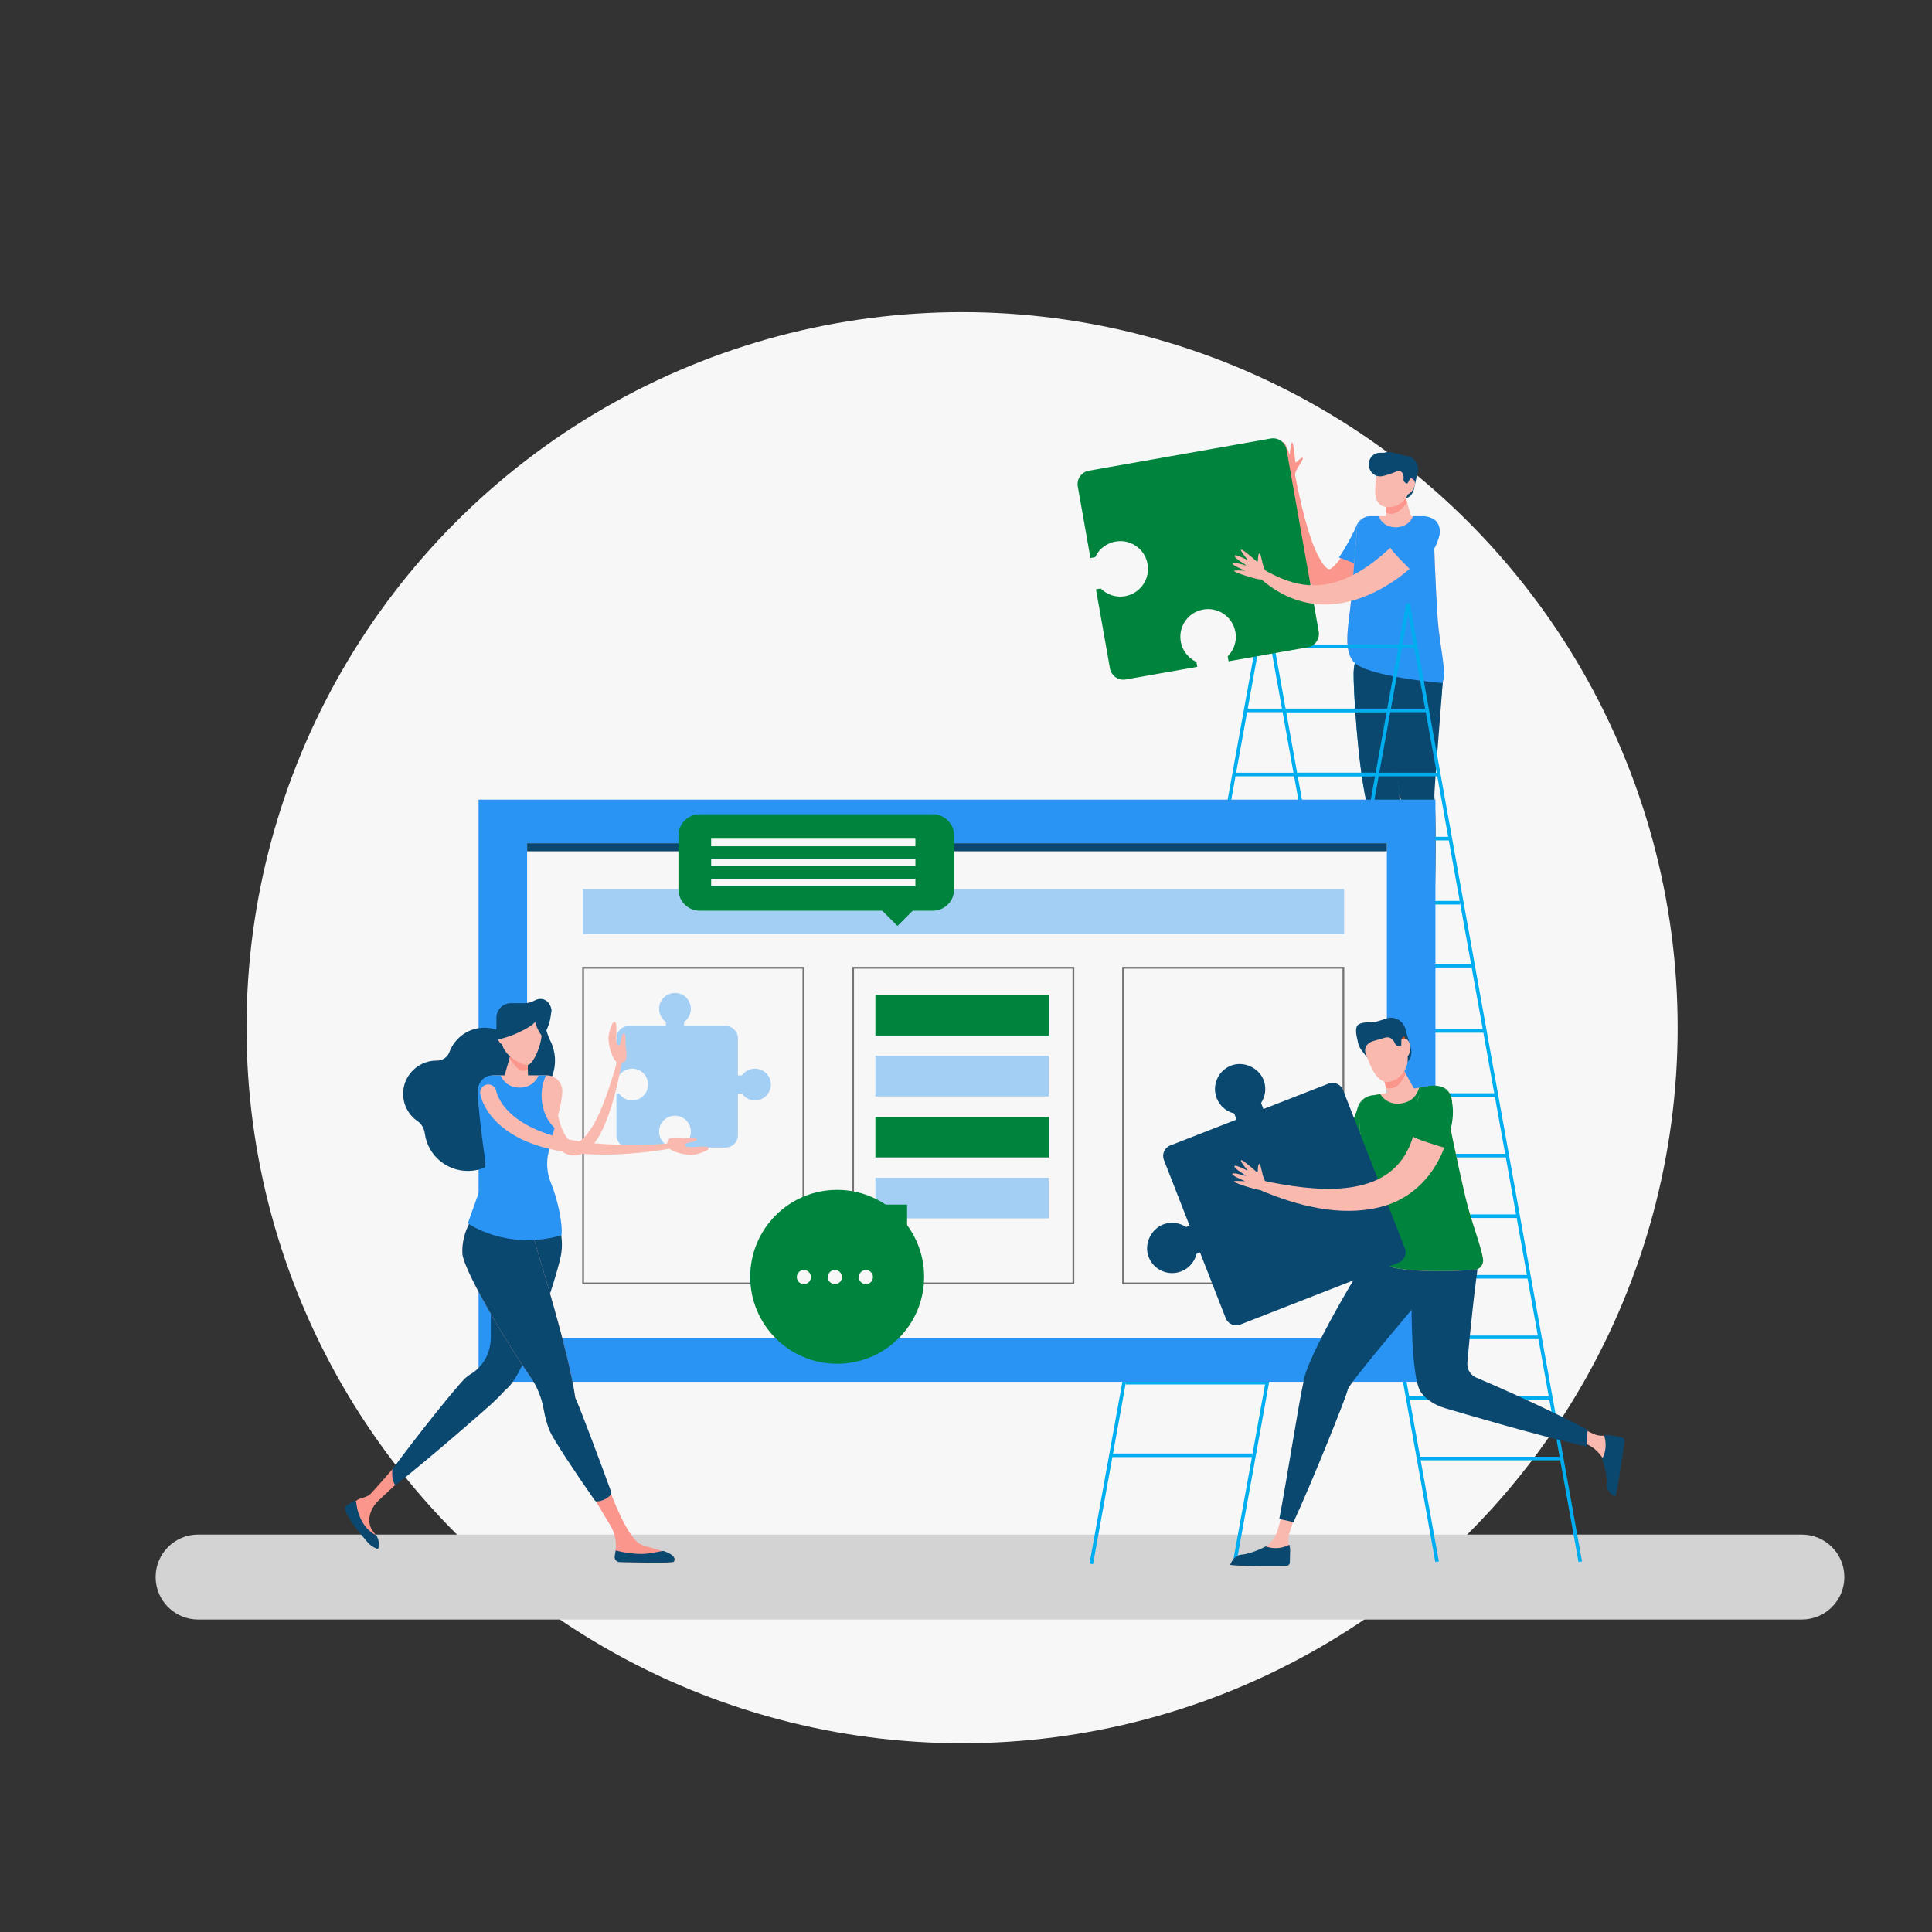
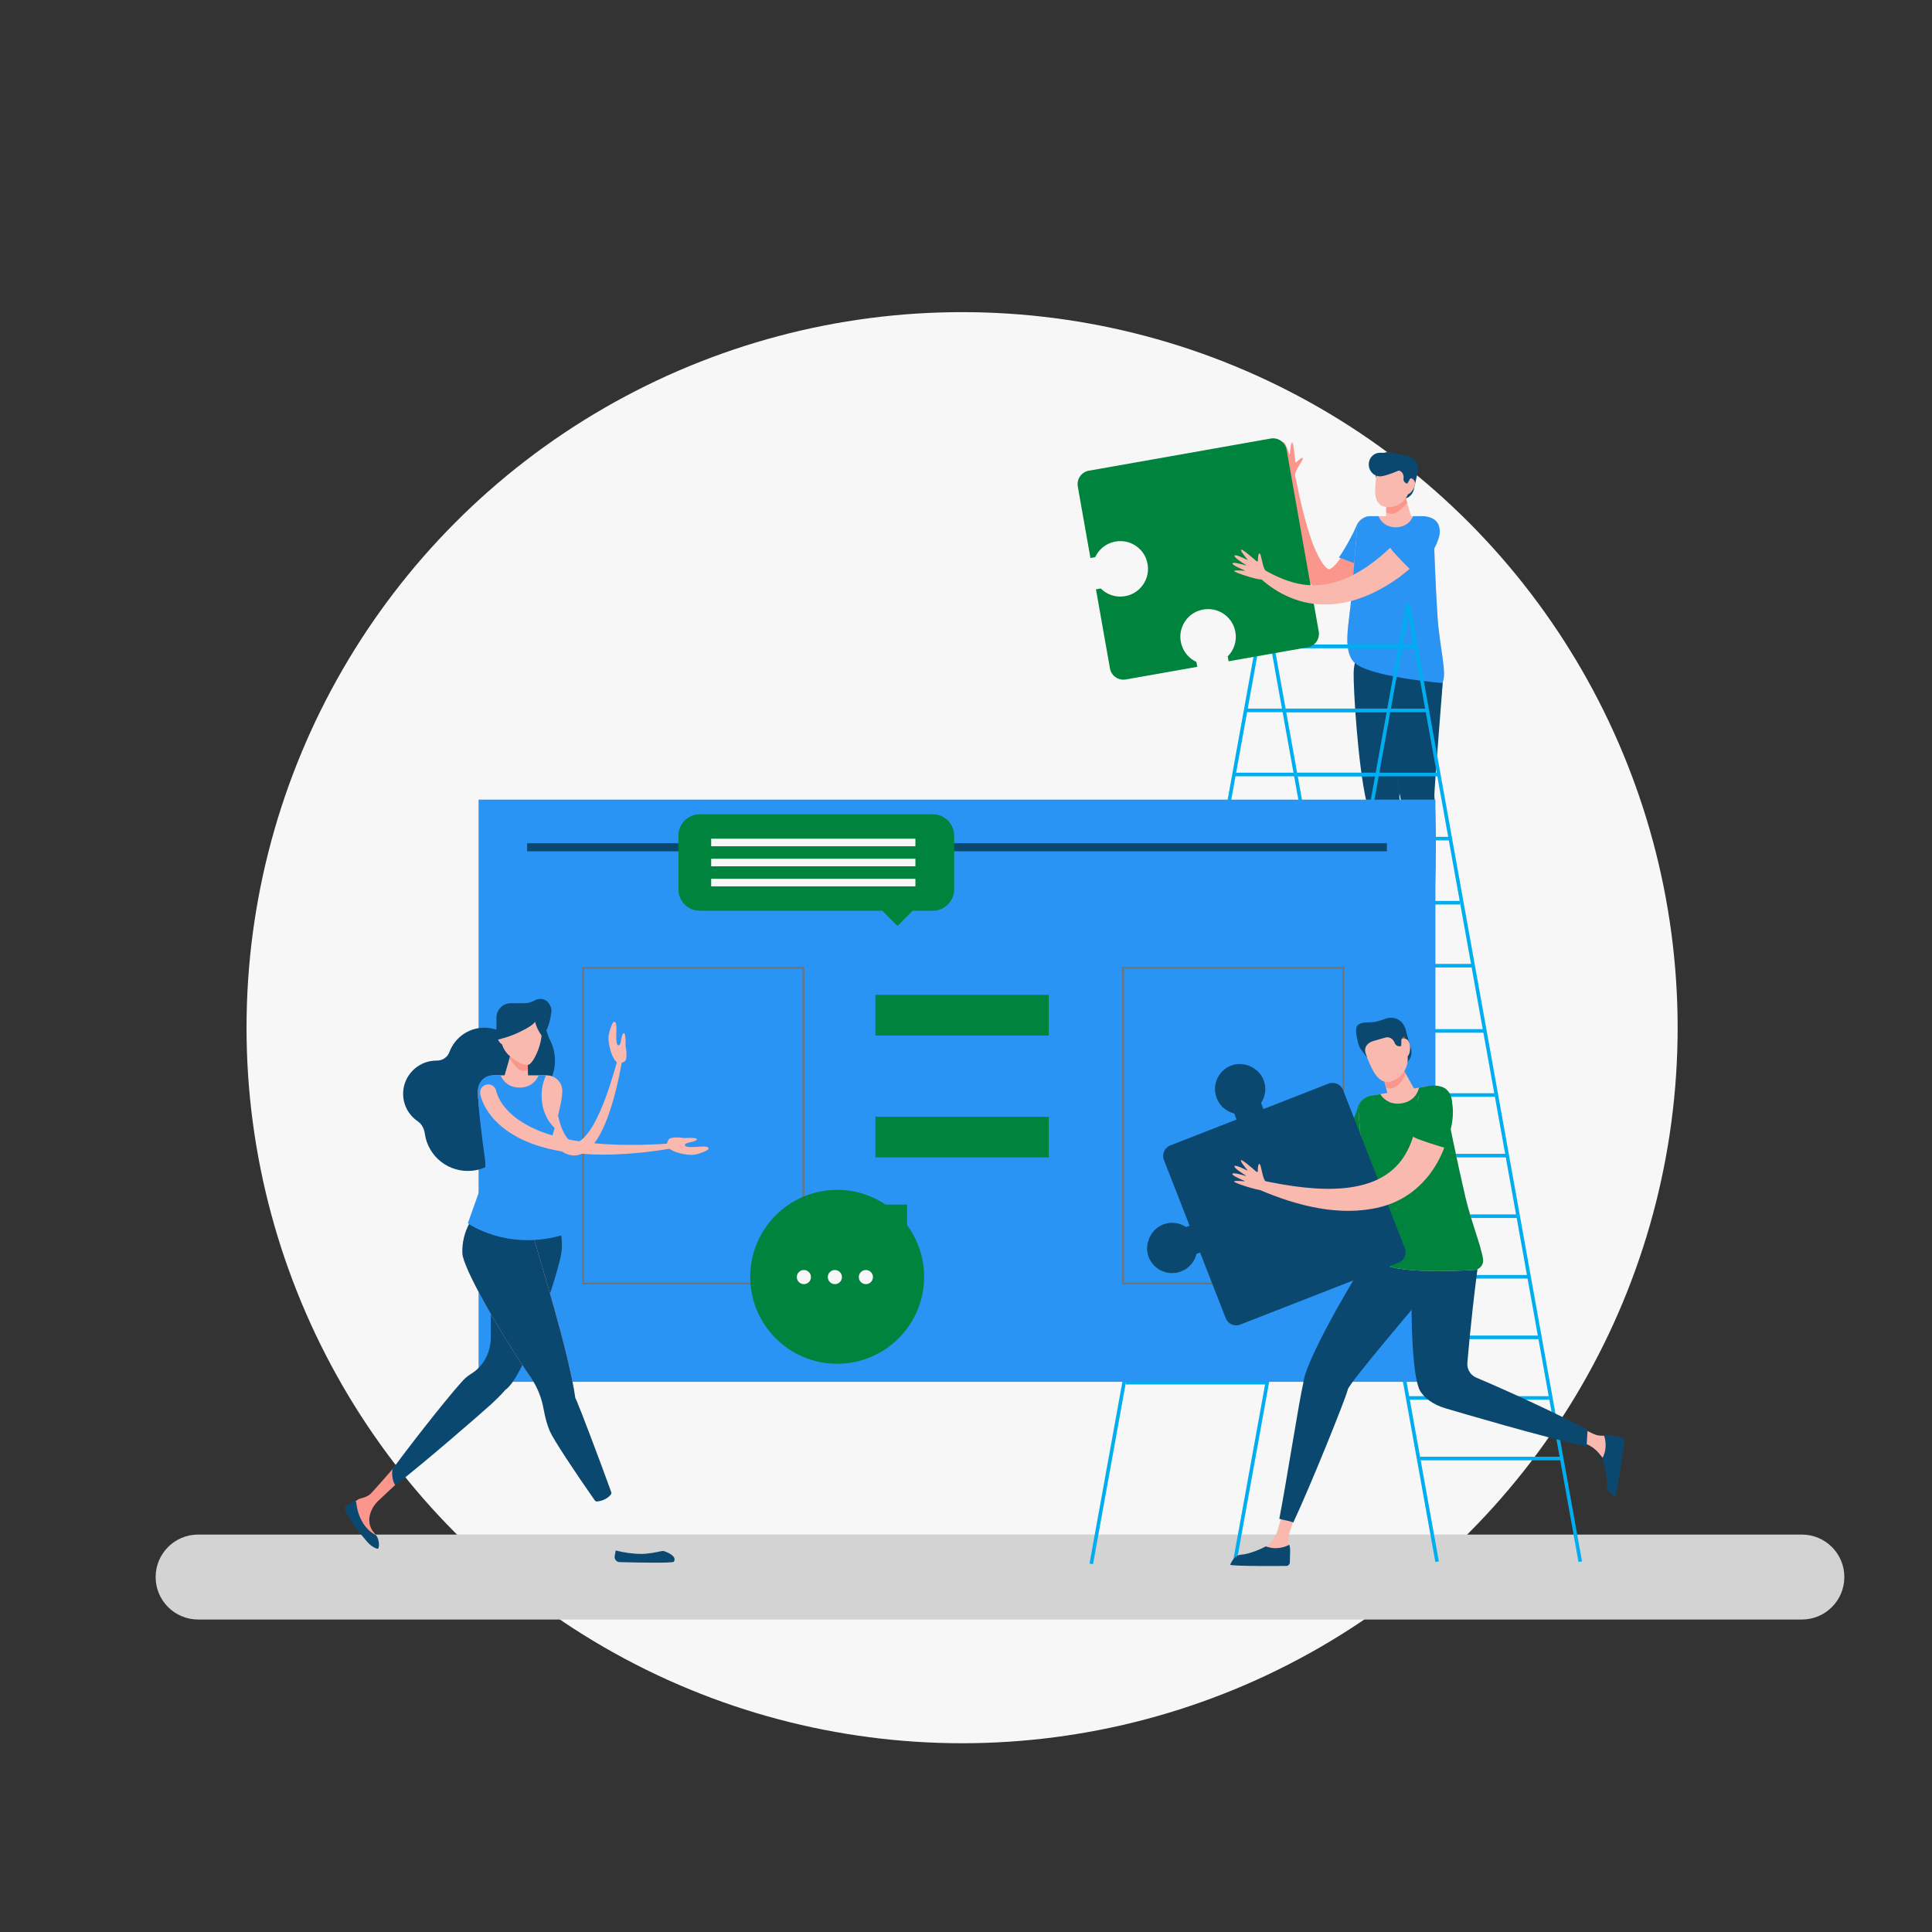
<svg xmlns="http://www.w3.org/2000/svg" id="Layer_1" x="0px" y="0px" viewBox="0 0 1080 1080" xml:space="preserve">
  <rect x="0" y="0" width="1080" height="1080" fill="#333333" stroke="none" />
  <circle fill="#F7F7F7" cx="537.812" cy="574.485" r="400" />
  <path fill="#D3D3D3" d="M1031,881.578c0,13.115-10.631,23.746-23.746,23.746H110.746C97.631,905.324,87,894.693,87,881.578l0,0 c0-13.115,10.631-23.746,23.746-23.746h896.508C1020.369,857.832,1031,868.464,1031,881.578L1031,881.578z" />
  <g>
    <path fill="#FA968C" d="M723.925,265.336c0.169-2.836,5.075-8.613,4.327-9.336c-0.538-0.52-2.448,1.265-3.48,2.31 c-0.12,0.122-0.301,0.162-0.461,0.104c-0.161-0.059-0.272-0.205-0.286-0.376c-0.225-2.787-0.921-10.585-1.699-10.658 c-0.788-0.074-1.183,4.859-1.293,6.515c-0.003,0.05-0.042,0.091-0.092,0.098c-0.05,0.007-0.098-0.023-0.114-0.07 c-0.607-1.753-2.652-7.409-3.529-6.683c-0.834,0.691,0.461,6.108,0.997,8.193c0.013,0.051-0.014,0.105-0.063,0.125 c-0.049,0.02-0.105,0-0.132-0.046c-1.056-1.867-3.841-6.602-4.592-5.997c-0.766,0.617,1.392,5.748,2.19,7.569 c0.021,0.048,0.004,0.103-0.04,0.132c-0.044,0.028-0.102,0.02-0.136-0.019c-1.206-1.362-4.362-4.833-4.345-3.813 c0.022,1.261,5.567,11.746,7.383,13.501C720.377,268.639,723.925,265.336,723.925,265.336z" />
    <path fill="#FA968C" d="M773.709,300.432c-3.759,8.328-9.168,17.787-15.708,24.279c-12.725,12.595-29.057,9.304-34.757-20.15 c-0.992-4.439-1.684-8.857-2.266-13.268c-1.185-8.811-1.643-17.596-2.049-26.354c-0.061-1.326,0.964-2.45,2.289-2.512 c1.201-0.056,2.236,0.779,2.467,1.922l0.01,0.049c1.725,8.502,3.459,16.988,5.682,25.243c1.143,4.112,2.329,8.191,3.709,12.123 c1.197,3.723,6.007,15.291,9.747,16.424c0.123-0.021,0.246,0.14,0.317,0.071c0.068-0.064,0.103-0.069,0.147-0.032 c0.07-0.092,0.118-0.133,0.178-0.121c0.206-0.165,0.447-0.194,0.89-0.554c0.815-0.534,1.93-1.589,2.99-2.904 c2.171-2.573,4.192-5.973,5.97-9.502c3.085-5.986,4.873-10.29,4.873-10.29c3.798-10.413,19.55-5.427,15.747,5 C773.875,300.045,773.791,300.25,773.709,300.432z" />
    <path fill="#2A94F4" d="M748.465,311.639c0.014-0.021,0.029-0.04,0.043-0.061c1.921-2.812,3.702-5.75,5.346-8.762 c1.628-2.94,3.288-6.207,4.449-8.987l0.058-0.139c0.093-0.222,0.197-0.442,0.312-0.659c2.16-4.102,7.236-5.678,11.339-3.518 c4.103,2.16,5.678,7.236,3.518,11.339c-2.026,3.848-3.986,6.995-6.227,10.307c-1.516,2.186-3.128,4.306-4.79,6.395 C761.275,316.233,751.421,312.699,748.465,311.639z" />
    <path fill="#FAB9AF" d="M756.686,369.943c7.304,8.38,49.463,11.878,49.463,11.878c3.111-3.611-1.437-20.025-2.534-36.685 c-1.186-18.014-1.869-37.897-2.182-48.64c-0.129-4.434-3.758-7.951-8.194-7.951h-26.753c-4.124,0-7.557,3.146-7.896,7.256 c-0.702,8.506-1.923,23.291-3.128,37.784C754.239,348.292,750.373,362.699,756.686,369.943z" />
    <path fill="#FA968C" d="M781.007,509.995l-0.061,16.581l1.44,8.076c0.249,1.398-0.785,2.692-2.205,2.735 c-6.788,0.208-24.169,0.667-24.635-0.087c-2.186-3.535,7.693-4.896,14.921-7.693c7.227-2.797,2.24-30.239,2.24-30.239 L781.007,509.995z" />
    <path fill="#F57A2F" d="M770.466,529.607c0.039-0.015,0.072-0.041,0.11-0.057c1.722,0.644,3.66,1.021,5.844,1.021 c1.873,0,3.571-0.271,5.103-0.75l0.862,4.831c0.249,1.398-0.785,2.692-2.205,2.735c-6.788,0.208-24.169,0.667-24.635-0.087 C753.361,533.765,763.239,532.404,770.466,529.607z" />
-     <path fill="#0091C8" d="M756.697,375.986c-0.261,11.525,4.272,84.643,13.225,84.846c8.954,0.203,18.937-72.586,19.199-84.111 c0.261-11.525-6.785-21.032-15.739-21.236C764.429,355.283,756.959,364.461,756.697,375.986z" />
    <path fill="#0B4870" d="M782.289,445.643c0.889,6.344,1.032,46.99-0.395,67.639h-8.151c-4.377-20.03-9.056-58.85-9.924-65.052 c-0.011-0.079-0.016-0.157-0.026-0.236c-4.871-21.549-7.288-63.511-7.096-72.009c0.261-11.525,7.732-20.703,16.686-20.5 c8.954,0.203,16,9.711,15.738,21.236C788.957,383.957,781.869,442.639,782.289,445.643z" />
    <path fill="#FA968C" d="M800.569,509.995l-0.061,16.581l1.44,8.076c0.249,1.398-0.785,2.692-2.205,2.735 c-6.788,0.208-24.17,0.667-24.635-0.087c-2.186-3.535,7.693-4.896,14.92-7.693c7.227-2.797,2.24-30.239,2.24-30.239 L800.569,509.995z" />
    <path fill="#FF8C46" d="M790.029,529.607c0.039-0.015,0.072-0.041,0.11-0.057c1.722,0.644,3.66,1.021,5.845,1.021 c1.873,0,3.571-0.271,5.103-0.75l0.862,4.831c0.249,1.398-0.785,2.692-2.205,2.735c-6.788,0.208-24.169,0.667-24.635-0.087 C772.923,533.765,782.802,532.404,790.029,529.607z" />
    <path fill="#0091C8" d="M776.26,375.986c-0.262,11.525,4.272,84.643,13.225,84.846c8.954,0.203,17.001-72.854,17.262-84.379 c0.261-11.525-4.848-20.764-13.802-20.967C783.991,355.283,776.521,364.461,776.26,375.986z" />
    <path fill="#0B4870" d="M801.852,445.643c0.889,6.344,1.032,46.99-0.395,67.639h-8.151c-4.377-20.03-9.056-58.85-9.924-65.052 c-0.011-0.079-0.015-0.157-0.026-0.236c-4.871-21.549-9.225-63.779-9.032-72.277c0.261-11.525,9.668-20.434,18.622-20.231 c8.954,0.203,14.063,9.442,13.802,20.967C806.583,383.688,801.431,442.639,801.852,445.643z" />
    <path fill="#2A94F4" d="M766.232,288.546h4.347c1.514,3.504,4.716,6.211,9.685,6.211c4.977,0,8.179-2.707,9.69-6.211h3.967 c4.056,0,7.376,3.207,7.492,7.262c0.303,10.564,0.99,30.922,2.202,49.329c1.097,16.66,5.646,32.143,2.534,36.685 c0,0-42.159-3.498-49.463-11.878c-6.314-7.244-2.447-21.651-1.225-36.357c1.217-14.635,2.45-29.566,3.148-38.031 C758.937,291.588,762.252,288.546,766.232,288.546z" />
    <path fill="#0B4870" d="M781.416,278.809l0.501,0.111c3.819,0.849,7.604-1.558,8.453-5.378l2.273-10.22l-7.417-1.649 L781.416,278.809z" />
    <g>
      <polygon fill="#FAB9AF" points="774.791,288.545 788.779,288.545 784.746,274.599 775.211,275.779 " />
    </g>
    <path fill="#FA968C" d="M775.211,275.779l9.535-1.18l1.879,6.499c-2.134,2.407-5.301,6.142-8.77,6.142 c-1.101,0-2.104-0.311-3.006-0.883L775.211,275.779z" />
    <path fill="#FAB9AF" d="M773.767,283.192L773.767,283.192c6.281,1.397,12.504-2.562,13.901-8.843l2.817-12.668l-19.504-4.337 c0,0-2.199,9.889-2.263,16.88C768.67,279.467,770.566,282.48,773.767,283.192z" />
    <rect x="786.55" y="266.343" transform="matrix(-0.976 -0.217 0.217 -0.976 1500.054 699.164)" fill="#41378C" width="3.755" height="1.703" />
    <path fill="#FAB9AF" d="M784.894,271.217c-0.55,2.472,0.188,4.739,1.648,5.063c1.459,0.324,3.789-2.558,4.339-5.029 c0.55-2.472-0.889-3.597-2.349-3.922C787.072,267.005,785.443,268.745,784.894,271.217z" />
    <path fill="#0B4870" d="M768.469,262.252c-0.105-1.679,0.168-3.36,0.8-4.919l0,0c1.568-3.869,5.9-5.534,9.843-4.161 c0.403,0.14,0.83,0.263,1.281,0.363l6.583,1.461c3.956,0.878,6.451,4.798,5.571,8.754l-0.341,1.535l-3.903,2.263l-1.591,2.771 l-0.258-0.057c-1.256-0.279-2.066-1.486-1.87-2.739c0.324-2.068-0.705-4.089-2.748-4.543l-5.842-1.299 c-3.557-0.791-5.83,0.707-6.421,3.368l-0.318,2.291L768.469,262.252z" />
    <g>
      <g>
        <line fill="none" stroke="#00AEF0" stroke-width="2" stroke-miterlimit="10" x1="787.125" y1="337.424" x2="883.377" y2="872.998" />
        <line fill="none" stroke="#00AEF0" stroke-width="2" stroke-miterlimit="10" x1="803.346" y1="872.998" x2="707.095" y2="337.424" />
        <line fill="none" stroke="#00AEF0" stroke-width="2" stroke-miterlimit="10" x1="713.471" y1="361.281" x2="791.697" y2="361.281" />
        <line fill="none" stroke="#00AEF0" stroke-width="2" stroke-miterlimit="10" x1="718.671" y1="397.117" x2="797.989" y2="397.117" />
        <line fill="none" stroke="#00AEF0" stroke-width="2" stroke-miterlimit="10" x1="725.901" y1="432.953" x2="804.51" y2="432.953" />
        <line fill="none" stroke="#00AEF0" stroke-width="2" stroke-miterlimit="10" x1="732.892" y1="468.788" x2="811.032" y2="468.788" />
        <line fill="none" stroke="#00AEF0" stroke-width="2" stroke-miterlimit="10" x1="737.128" y1="504.624" x2="816.174" y2="504.624" />
        <line fill="none" stroke="#00AEF0" stroke-width="2" stroke-miterlimit="10" x1="742.608" y1="539.821" x2="822.752" y2="539.821" />
        <line fill="none" stroke="#00AEF0" stroke-width="2" stroke-miterlimit="10" x1="750.646" y1="576.295" x2="829.562" y2="576.295" />
        <line fill="none" stroke="#00AEF0" stroke-width="2" stroke-miterlimit="10" x1="757.088" y1="612.131" x2="836.219" y2="612.131" />
        <line fill="none" stroke="#00AEF0" stroke-width="2" stroke-miterlimit="10" x1="763.454" y1="645.996" x2="842.586" y2="645.996" />
        <line fill="none" stroke="#00AEF0" stroke-width="2" stroke-miterlimit="10" x1="768.866" y1="679.862" x2="847.997" y2="679.862" />
        <line fill="none" stroke="#00AEF0" stroke-width="2" stroke-miterlimit="10" x1="775.084" y1="713.727" x2="854.215" y2="713.727" />
        <line fill="none" stroke="#00AEF0" stroke-width="2" stroke-miterlimit="10" x1="781.122" y1="747.592" x2="860.253" y2="747.592" />
        <line fill="none" stroke="#00AEF0" stroke-width="2" stroke-miterlimit="10" x1="787.011" y1="781.458" x2="866.142" y2="781.458" />
        <line fill="none" stroke="#00AEF0" stroke-width="2" stroke-miterlimit="10" x1="793.856" y1="815.323" x2="872.987" y2="815.323" />
      </g>
    </g>
    <g>
      <g>
        <line fill="none" stroke="#00AEF0" stroke-width="2" stroke-miterlimit="10" x1="707.095" y1="337.424" x2="610.027" y2="874.216" />
        <line fill="none" stroke="#00AEF0" stroke-width="2" stroke-miterlimit="10" x1="690.057" y1="874.216" x2="787.125" y2="337.424" />
        <line fill="none" stroke="#00AEF0" stroke-width="2" stroke-miterlimit="10" x1="780.749" y1="361.281" x2="702.753" y2="361.281" />
        <line fill="none" stroke="#00AEF0" stroke-width="2" stroke-miterlimit="10" x1="775.549" y1="397.117" x2="696.231" y2="397.117" />
        <line fill="none" stroke="#00AEF0" stroke-width="2" stroke-miterlimit="10" x1="768.319" y1="432.953" x2="689.709" y2="432.953" />
        <line fill="none" stroke="#00AEF0" stroke-width="2" stroke-miterlimit="10" x1="761.328" y1="468.788" x2="683.188" y2="468.788" />
        <line fill="none" stroke="#00AEF0" stroke-width="2" stroke-miterlimit="10" x1="755.712" y1="504.624" x2="676.666" y2="504.624" />
        <line fill="none" stroke="#00AEF0" stroke-width="2" stroke-miterlimit="10" x1="750.405" y1="539.821" x2="670.261" y2="539.821" />
        <line fill="none" stroke="#00AEF0" stroke-width="2" stroke-miterlimit="10" x1="742.539" y1="576.295" x2="663.623" y2="576.295" />
        <line fill="none" stroke="#00AEF0" stroke-width="2" stroke-miterlimit="10" x1="737.132" y1="612.131" x2="658.001" y2="612.131" />
        <line fill="none" stroke="#00AEF0" stroke-width="2" stroke-miterlimit="10" x1="731.041" y1="652.33" x2="651.91" y2="652.33" />
        <line fill="none" stroke="#00AEF0" stroke-width="2" stroke-miterlimit="10" x1="721.835" y1="692.529" x2="642.704" y2="692.529" />
        <line fill="none" stroke="#00AEF0" stroke-width="2" stroke-miterlimit="10" x1="714.965" y1="732.729" x2="635.834" y2="732.729" />
        <line fill="none" stroke="#00AEF0" stroke-width="2" stroke-miterlimit="10" x1="708.485" y1="772.928" x2="629.354" y2="772.928" />
-         <line fill="none" stroke="#00AEF0" stroke-width="2" stroke-miterlimit="10" x1="700.058" y1="813.517" x2="620.926" y2="813.517" />
      </g>
    </g>
    <path fill="#0B4870" d="M788.167,257.634c0.446,3.614-12.541,8.192-15.967,8.616c-3.425,0.423-6.564-2.163-7.01-5.777 c-0.446-3.614,1.968-6.886,5.394-7.309C774.009,252.74,787.72,254.02,788.167,257.634z" />
    <path fill="#00843d" d="M608.69,263.119c-4.157,0.735-6.931,4.701-6.196,8.857l7.064,39.954l2.651-0.469 c2.448-5.24,7.762-9.024,14.318-8.964c6.204,0.056,11.918,4.007,14.144,9.799c3.626,9.435-2.294,19.302-11.724,20.969 c-5.17,0.914-10.188-0.857-13.643-4.302l-2.65,0.469l7.814,44.197c0.735,4.157,4.701,6.931,8.857,6.196l39.954-7.064l-0.485-2.744 c-5.241-2.448-9.024-7.762-8.964-14.319c0.057-6.204,4.008-11.918,9.799-14.143c9.436-3.625,19.301,2.295,20.969,11.724 c0.914,5.17-0.857,10.187-4.302,13.644l0.485,2.744l44.197-7.814c4.157-0.735,6.931-4.701,6.196-8.858L719.2,251.343 c-0.735-4.157-4.701-6.931-8.858-6.196L608.69,263.119z" />
    <path fill="#FAB9AF" d="M803.007,302.183c-4.307,5.872-11.693,13.595-20.536,20.263c-27.044,19.723-55.987,21.717-79.59-0.608 c-0.966-0.913-1.008-2.436-0.095-3.402c0.781-0.825,2.007-0.976,2.95-0.432l0.109,0.063c15.393,8.884,29.175,12.532,46.527,5.241 c22.748-9.803,38.887-33.386,37.188-31.136c2.79-3.694,8.046-4.427,11.74-1.637C804.961,293.302,805.71,298.495,803.007,302.183z" />
    <g>
      <g>
        <path fill="#2A94F4" d="M777.15,305.715c5.633-5.055,12.794-15.014,12.794-15.014s3.395-4.013,10.382-1.087 c5.58,2.337,4.45,8.929,4.45,8.929c-0.135,0.918-2,11.793-14.829,21.41C789.947,319.953,776.205,306.563,777.15,305.715z" />
      </g>
    </g>
    <path fill="#FAB9AF" d="M707.449,319.082c-1.849-2.157-2.336-9.72-3.376-9.72c-0.748,0-0.881,2.611-0.897,4.079 c-0.002,0.171-0.103,0.326-0.26,0.395c-0.156,0.07-0.339,0.041-0.467-0.072c-2.098-1.848-8.018-6.971-8.629-6.483 c-0.618,0.495,2.526,4.316,3.598,5.583c0.032,0.038,0.033,0.095,0.002,0.134c-0.031,0.04-0.086,0.052-0.131,0.029 c-1.654-0.838-7.056-3.484-7.182-2.352c-0.12,1.077,4.576,4.072,6.41,5.198c0.045,0.028,0.063,0.085,0.041,0.133 c-0.022,0.048-0.076,0.074-0.127,0.059c-2.057-0.608-7.35-2.078-7.469-1.121c-0.122,0.975,4.995,3.166,6.835,3.92 c0.048,0.02,0.075,0.072,0.063,0.122c-0.012,0.051-0.059,0.085-0.111,0.081c-1.814-0.142-6.495-0.444-5.774,0.278 c0.892,0.892,12.166,4.577,14.692,4.577C707.194,323.923,707.449,319.082,707.449,319.082z" />
  </g>
  <rect x="267.532" y="446.998" fill="#2A94F4" width="534.875" height="325.448" />
-   <rect x="294.662" y="471.371" fill="#F7F7F7" width="480.614" height="276.701" />
  <g>
    <rect x="325.957" y="540.987" fill="none" stroke="#727272" stroke-miterlimit="10" width="123.155" height="176.459" />
-     <rect x="476.884" y="540.987" fill="none" stroke="#727272" stroke-miterlimit="10" width="123.154" height="176.459" />
    <rect x="627.811" y="540.987" fill="none" stroke="#727272" stroke-miterlimit="10" width="123.155" height="176.459" />
  </g>
  <g>
    <path fill="#FA968C" d="M220.283,820.274c0,0-10.978,12.636-12.994,14.647c-1.665,1.661-4.026,2.266-6.29,2.902 c-0.725,0.204-1.667,0.948-2.464,1.574c-0.641,0.503-0.934,1.286-0.919,2.1c0.26,14.225,12.641,24.195,13.3,23.362 c1.19-1.503,0.283-5.668-2.085-8.415c-2.383-2.765-2.961-6.664-1.898-10.156l0,0c0.846-2.778,2.393-5.292,4.493-7.298l9.546-8.935 L220.283,820.274z" />
-     <path fill="#FA968C" d="M332.506,838.245l8.733,14.592c2.67,4.461,3.652,9.742,2.769,14.866c0,0.002,0,0.002,0,0.002 c-0.499,2.866,1.652,5.506,4.561,5.578c9.402,0.233,27.596,0.572,28.12-0.284c2.674-4.363-8.834-6.316-17.871-9.378 c-6.095-2.065-13.595-18.564-18.349-31.547l-7.127,4.514C332.794,836.956,332.476,837.584,332.506,838.245z" />
    <path fill="#0B4870" d="M358.64,868.646c3.861,0,7.802-0.886,11.444-1.606c0.417-0.083,0.853-0.053,1.254,0.089 c4.214,1.496,6.769,3.556,5.351,5.87c-0.57,0.93-21.972,0.45-30.331,0.227c-1.748-0.047-3.028-1.634-2.728-3.357l0.547-3.137 C348.904,867.936,353.748,868.646,358.64,868.646z" />
    <path fill="#0B4870" d="M301.258,673.445c-9.654-1.933-21.187,5.975-23.676,18.402c-1.43,7.141-3.536,33.745-3.237,55.456 c0.115,8.332-3.885,16.349-11.004,20.681c-1.16,0.706-2.223,1.483-3.147,2.327c-4.764,4.35-26.921,32.123-40.809,50.967 c-0.434,2.946,0.002,7.021,1.649,8.958c17.776-13.929,47.918-40.156,52.986-44.783c2.814-2.57,5.959-5.58,8.52-8.542 c10.92-7.319,28.643-63.194,30.952-74.724C315.98,689.759,310.913,675.378,301.258,673.445z" />
    <ellipse fill="#0B4870" cx="295.234" cy="592.871" rx="15.019" ry="19.375" />
    <path fill="#0B4870" d="M291.631,594.87c-0.239-10.724-8.921-19.738-19.631-20.35c-9.5-0.543-17.703,5.278-20.774,13.59 c-1.076,2.913-3.931,4.809-7.036,4.763c-1.29-0.019-2.616,0.099-3.966,0.376c-7.849,1.608-13.942,8.238-14.769,16.207 c-0.746,7.188,2.618,13.637,8.024,17.316c2.305,1.569,3.617,4.17,3.999,6.933c1.769,12.782,13.44,22.17,26.754,20.713 c11.387-1.246,20.5-10.617,21.469-22.031c0.594-7.002-1.809-13.423-6.036-18.191C286.869,610.793,291.822,603.409,291.631,594.87z" />
    <path opacity="0.4" fill="#2A94F4" d="M424,597.578c-3.794-0.812-7.283,0.804-9.231,3.58h-2.251v-20.75 c0-3.805-3.084-6.889-6.889-6.889h-23.22v-2.305c2.776-1.948,4.392-5.438,3.58-9.231c-0.699-3.267-3.325-5.943-6.582-6.686 c-5.816-1.327-10.977,3.056-10.977,8.645c0,3.01,1.5,5.665,3.79,7.272v2.305h-20.75c-3.805,0-6.889,3.085-6.889,6.889v20.75h1.543 c1.948-2.776,5.436-4.391,9.229-3.581c3.267,0.698,5.944,3.323,6.688,6.58c1.329,5.817-3.055,10.979-8.645,10.979 c-3.01,0-5.665-1.5-7.272-3.79h-1.543v23.22c0,3.805,3.085,6.889,6.889,6.889h20.75v-1.597c-2.776-1.948-4.392-5.437-3.58-9.231 c0.699-3.267,3.324-5.943,6.581-6.686c5.816-1.327,10.977,3.056,10.977,8.645c0,3.01-1.5,5.665-3.79,7.272v1.597h23.22 c3.805,0,6.889-3.084,6.889-6.889v-23.22h2.251c1.607,2.29,4.262,3.79,7.272,3.79c5.589,0,9.973-5.161,8.645-10.977 C429.943,600.903,427.267,598.278,424,597.578z" />
    <path fill="#0B4870" d="M295.234,567.14c0,0,8.451,5.318,7.423,12.483c0,0,4.513-3.196,5.534-14.206 C308.899,557.789,295.234,567.14,295.234,567.14z" />
    <g>
      <path fill="#FAB9AF" d="M310.783,610.745c0,0-0.003,0.374-0.01,1.074c-0.003,0.7,0.005,1.538,0.055,2.784 c0.111,2.419,0.429,5.901,1.327,9.935c0.462,2.006,1.076,4.151,1.938,6.265c0.863,2.094,1.967,4.222,3.361,5.816 c0.688,0.802,1.442,1.423,2.156,1.786c0.722,0.359,1.364,0.506,2.142,0.397c1.561-0.149,3.649-1.655,5.39-3.589 c1.776-1.948,3.328-4.33,4.726-6.758c1.394-2.443,2.615-4.986,3.721-7.491c2.194-5.026,3.922-9.914,5.298-14.138 c1.383-4.225,2.449-7.79,3.166-10.294c0.702-2.51,1.103-3.944,1.103-3.944l0.005-0.018c0.193-0.692,0.911-1.096,1.603-0.902 c0.652,0.182,1.047,0.836,0.928,1.49c0,0-0.274,1.477-0.753,4.063c-0.257,1.29-0.55,2.861-0.936,4.655 c-0.376,1.796-0.807,3.824-1.351,6.021c-1.075,4.398-2.456,9.513-4.348,14.927c-0.959,2.704-2.04,5.484-3.359,8.264 c-1.336,2.774-2.841,5.573-4.897,8.222c-1.035,1.319-2.202,2.609-3.648,3.76c-1.441,1.134-3.203,2.167-5.339,2.615 c-2.107,0.493-4.5,0.198-6.398-0.62c-1.929-0.811-3.446-2-4.674-3.235c-2.46-2.496-4.006-5.193-5.24-7.77 c-1.219-2.586-2.076-5.088-2.746-7.417c-1.326-4.661-1.812-8.645-2.071-11.436c-0.116-1.364-0.177-2.58-0.202-3.281 c-0.023-0.7-0.035-1.074-0.035-1.074c-0.082-2.509,1.885-4.61,4.394-4.692c2.509-0.082,4.61,1.885,4.692,4.394 C310.783,610.612,310.783,610.687,310.783,610.745z" />
    </g>
    <path fill="#FAB9AF" d="M304.693,647.923c3.381-10.189,10.183-31.765,9.601-38.817c-0.373-4.518-4.147-7.978-8.681-7.978h-29.412 c-4.877,0-8.866,3.867-9.008,8.741c-0.248,8.519,3.677,27.907,5.884,38.054H304.693z" />
    <path fill="#FAB9AF" d="M298.894,693.925c3.382,12.214,30.883,99.038,21.394,101.665c-9.489,2.628-61.134-82.141-61.793-94.797 c-0.626-12.005,6.332-25.011,15.821-27.639C283.805,670.527,295.512,681.711,298.894,693.925z" />
    <path fill="#0B4870" d="M341.419,835.531c0.351-0.412,0.432-0.992,0.248-1.501c-7.354-20.354-17.222-46.135-19.327-51.006 c-0.241-0.557-0.495-1.101-0.762-1.63c-3.591-25.74-20.111-78.18-22.683-87.469c-3.382-12.214-15.089-23.398-24.578-20.771 c-9.489,2.628-16.447,15.634-15.821,27.639c0.413,7.922,20.799,44.092,38.32,69.403c3.688,5.328,6.005,11.446,7.132,17.828 c0.779,4.413,2.026,8.814,3.417,12.035c2.071,4.793,14.224,23.088,25.081,38.604c0.314,0.449,0.842,0.713,1.388,0.657 C336.713,839.026,339.435,837.86,341.419,835.531z" />
    <path fill="#2A94F4" d="M269.712,660.84c1.522-4.272,1.979-8.843,1.34-13.332c-1.484-10.424-4.077-30.061-3.838-38.396 c0.128-4.457,3.778-7.983,8.237-7.983h4.361c1.661,3.853,5.181,6.829,10.653,6.829c5.463,0,8.984-2.976,10.648-6.829h4.095 c-4.451,9.529-2.85,22.098,4.806,29.433c-1.423,5.029-2.619,10.09-3.515,14.192c-1.213,5.557-0.677,11.346,1.511,16.596 c3.76,9.022,6.738,23.489,5.851,29.222c-30.94,8.769-52.335-6.751-52.335-6.751L269.712,660.84z" />
    <g>
      <polygon fill="#FAB9AF" points="295.234,603.153 281.891,601.751 286.113,587.15 294.743,588.219 " />
    </g>
    <path fill="#FA968C" d="M294.743,588.219l-8.63-1.068l-1.318,4.558c1.932,2.178,4.415,6.883,7.555,6.883 c0.996,0,1.904-0.281,2.72-0.799L294.743,588.219z" />
    <path fill="#FAB9AF" d="M295.041,595.277c-2.931-0.001-6.1-1.467-10.465-5.281c-2.506-2.19-4.364-6.008-4.364-8.588V567.14h21.967 c0,0,1.649,7.576,0.048,15.094C301.027,587.873,297.345,595.277,295.041,595.277z" />
    <path fill="#FAB9AF" d="M283.937,578.71c0,2.784-1.333,5.04-2.976,5.04c-1.644,0-3.456-3.649-3.456-6.433 c0-2.784,1.813-3.648,3.456-3.648C282.604,573.669,283.937,575.926,283.937,578.71z" />
    <path fill="#0B4870" d="M277.504,568.868c0-4.455,3.613-8.067,8.068-8.065l7.414,0.003c2.12,0.001,4.177-0.554,5.981-1.577 c2.616-1.484,5.923-0.99,7.708,1.431c1.929,2.617,2.764,6.121-2.128,9.366c-2.432,1.613-5.987-0.174-8.356,0.601 c-0.146-0.006-0.276-0.03-0.428-0.03h-6.535c-2.271,0-4.009,1.856-4.074,4.127c-0.042,1.436-1.219,2.587-2.664,2.587h-0.29 l-1.046-3.353l-3.648,4.919V568.868z" />
    <path fill="#FAB9AF" d="M349.681,584.624c0,0,1.535,7.584-0.625,8.82c-2.159,1.236-3.835,1.67-5.752-1.406 c-1.916-3.076-3.08-8.208-3.161-11.426c-0.082-3.217,2.058-8.667,2.672-9.099c2.237-1.574,1.772,4.27,1.685,7.11 c-0.087,2.841,0.098,6.057,1.476,5.712c1.379-0.345,1.136-5.797,2.585-6.715C350.011,576.704,349.681,584.624,349.681,584.624z" />
    <path fill="#FAB9AF" d="M382.454,636.203c0,0-7.636-1.247-8.789,0.958c-1.153,2.205-1.523,3.896,1.622,5.694 c3.146,1.799,8.319,2.767,11.537,2.727c3.218-0.04,8.583-2.385,8.991-3.015c1.488-2.294-4.334-1.609-7.169-1.415 c-2.835,0.194-6.057,0.132-5.764-1.259c0.292-1.391,5.75-1.354,6.612-2.837C390.356,635.574,382.454,636.203,382.454,636.203z" />
    <path fill="#0B4870" d="M300.541,566.89c-0.736,3.26,0.35,5.042-10.334,10.13c-10.684,5.087-14.066,2.914-17.403,8.391 c0,0,1.459-9.073,7.36-12.187c5.901-3.114,16.135-5.149,19.417-12.36C299.582,560.863,301.045,564.662,300.541,566.89z" />
    <g>
      <path fill="#FAB9AF" d="M277.425,609.992c0,0,0.027,0.159,0.035,0.17c0.014,0.056,0.031,0.125,0.051,0.206 c0.025,0.103,0.054,0.224,0.104,0.38c0.173,0.595,0.493,1.542,1.059,2.734c0.565,1.19,1.376,2.621,2.502,4.171 c1.117,1.554,2.591,3.201,4.371,4.861c0.87,0.85,1.892,1.633,2.922,2.472c1.093,0.773,2.195,1.61,3.438,2.344 c1.19,0.802,2.537,1.459,3.855,2.224c0.689,0.338,1.386,0.68,2.089,1.025c0.699,0.354,1.418,0.69,2.169,0.987 c0.742,0.312,1.491,0.627,2.245,0.944c0.766,0.294,1.553,0.561,2.337,0.847c1.556,0.6,3.201,1.052,4.841,1.555 c1.637,0.513,3.349,0.863,5.037,1.31c1.703,0.4,3.438,0.732,5.163,1.105c1.739,0.319,3.493,0.583,5.235,0.878 c1.749,0.261,3.508,0.442,5.246,0.667c1.737,0.239,3.484,0.316,5.2,0.48c0.86,0.069,1.715,0.138,2.564,0.206 c0.852,0.04,1.698,0.079,2.537,0.118c1.679,0.064,3.329,0.209,4.95,0.231c1.622,0.032,3.21,0.064,4.755,0.094 c3.093,0.069,6.023-0.045,8.73-0.055c2.709-0.093,5.192-0.179,7.393-0.255c2.206-0.051,4.121-0.232,5.704-0.317 c3.167-0.188,4.977-0.295,4.977-0.295l0.036-0.002c0.717-0.043,1.333,0.504,1.375,1.221c0.04,0.67-0.442,1.253-1.09,1.361 c0,0-1.804,0.293-4.962,0.805c-1.583,0.232-3.497,0.59-5.713,0.847c-2.215,0.267-4.71,0.641-7.447,0.915 c-2.742,0.224-5.708,0.57-8.864,0.746c-1.579,0.091-3.202,0.185-4.86,0.281c-1.659,0.099-3.362,0.104-5.091,0.145 c-0.865,0.014-1.738,0.028-2.617,0.042c-0.88-0.015-1.767-0.03-2.659-0.044c-1.785-0.057-3.594-0.026-5.419-0.158 c-1.824-0.118-3.666-0.193-5.515-0.351c-1.847-0.192-3.706-0.355-5.562-0.576c-1.852-0.281-3.713-0.506-5.557-0.836 c-1.836-0.39-3.681-0.683-5.486-1.153c-1.807-0.46-3.611-0.87-5.363-1.447c-0.879-0.273-1.757-0.528-2.621-0.814 c-0.858-0.313-1.711-0.625-2.556-0.933c-0.85-0.294-1.68-0.633-2.495-0.996c-0.817-0.355-1.627-0.707-2.428-1.055 c-1.571-0.789-3.121-1.529-4.562-2.42c-1.473-0.819-2.832-1.772-4.161-2.665c-1.285-0.973-2.543-1.891-3.663-2.911 c-2.272-1.985-4.211-4.03-5.701-6.063c-1.509-2.015-2.642-3.941-3.461-5.614c-0.828-1.67-1.312-3.102-1.614-4.142 c-0.289-0.965-0.446-1.916-0.421-1.783c-0.411-2.476,1.263-4.816,3.739-5.227C274.674,605.842,277.014,607.516,277.425,609.992z" />
    </g>
    <path fill="#0B4870" d="M298.487,567.497c0,0,0.405,10.98,10,16.253c0,0-4.228-8.298-3.94-13.724 C304.834,564.6,297.853,563.748,298.487,567.497z" />
    <path fill="#0B4870" d="M193.03,843.94c-0.361-0.897-0.02-1.921,0.811-2.416c0.679-0.404,2.502-1.528,3.872-2.371 c0.595-0.366,1.341,0.024,1.42,0.719c0.889,7.857,4.451,14.977,11.134,18.372c1.744,2.327,1.992,6.304,1.05,7.493 c-0.221,0.279-3.351-0.755-5.976-3.763C193.683,848.621,193.03,843.94,193.03,843.94z" />
  </g>
  <g>
    <path fill="#FAB9AF" d="M901.524,802.932c-0.462-0.094-0.912-0.187-1.319-0.273c-1.095-0.232-2.497-0.206-3.733-0.103 c-2.075,0.174-4.152-0.204-6.019-1.124l-7.733-3.811c-3.266-1.609-6.765,1.726-5.315,5.065l0,0 c0.124,0.286,0.352,0.516,0.637,0.642l9.148,4.055c2.652,1.176,4.988,2.964,6.814,5.219l2.593,3.201 C902.112,812.357,901.344,806.127,901.524,802.932z" />
    <path fill="#0B4870" d="M898.171,829.565c0.373-4.393-1.617-11.668-2.557-14.102c2.359-4.337,2.439-8.993,1.006-13.183 c1.211-0.097,2.559-0.12,3.625,0.106c1.465,0.311,4.853,0.834,6.245,1.104c0.982,0.19,1.671,1.067,1.634,2.066 c0,0-4.378,31.688-5.349,31.085C901.091,835.597,897.852,833.311,898.171,829.565z" />
    <path fill="#41B4E6" d="M732.837,771.581c-2.456,9.719-19.74,86.181-16.325,86.252c2.962,0.061,34.42-71.34,36.876-81.059 c2.456-9.719-0.154-18.76-5.829-20.194C741.884,755.146,735.292,761.862,732.837,771.581z" />
    <path fill="#41B4E6" d="M770.691,693.939c-8.31,10.129-45.442,76.537-37.573,82.993c7.869,6.456,59.346-48.525,67.656-58.654 c8.31-10.129,7.082-24.534-0.787-30.99C792.117,680.832,779.001,683.81,770.691,693.939z" />
    <path fill="#FAB9AF" d="M720.849,868.455c0.026-0.471,0.051-0.929,0.077-1.345c0.069-1.117-0.162-2.5-0.445-3.707 c-0.476-2.027-0.407-4.137,0.23-6.119l2.635-8.208c1.113-3.466-2.699-6.439-5.79-4.515l0,0c-0.265,0.165-0.458,0.424-0.542,0.724 l-2.669,9.644c-0.774,2.796-2.201,5.368-4.163,7.505l-2.786,3.034C711.613,870.418,717.663,868.746,720.849,868.455z" />
    <path fill="#0B4870" d="M694.013,869.043c4.4-0.275,11.305-3.31,13.575-4.597c4.636,1.697,9.253,1.094,13.188-0.938 c0.273,1.184,0.494,2.514,0.427,3.602c-0.093,1.495-0.114,4.923-0.176,6.339c-0.044,0.999-0.81,1.81-1.804,1.92 c0,0-31.988,0.316-31.534-0.733C688.475,872.816,690.26,869.278,694.013,869.043z" />
    <path fill="#0B4870" d="M753.388,776.774c-1.518,6.007-20.301,52.58-30.401,74.277c-3.041-1.161-4.741-1.066-7.844-2.041 c3.956-20.378,11.033-65.872,13.363-75.689c1.018-13.68,34.482-69.991,42.186-79.381c8.31-10.129,21.426-13.107,29.296-6.651 c7.869,6.456,9.097,20.86,0.787,30.99C795.398,724.831,754.414,772.713,753.388,776.774z" />
    <path fill="#0B4870" d="M793.676,777.169c-0.001-0.001-0.011-0.008-0.011-0.008c-0.007-0.014-0.013-0.032-0.02-0.045 c-0.336-0.641-0.586-1.287-0.768-1.933c-5.544-16.425-3.958-76.067-2.16-88.168c0.478-3.216,1.435-6.195,2.725-8.879l17.673,9.617 c4.438,5.024,9.68,9.467,15.651,13.072c0.898,0.542-0.304-1.806,0.615-1.325c-2.548,15.691-5.869,46.817-7.118,62.383 c-0.284,3.536,1.723,6.849,4.993,8.223c16.47,6.919,45.845,20.364,62.213,29.198l-0.557,9.269 c-23.895-5.007-71.627-19.198-78.875-21.314C801.198,785.259,795.883,781.33,793.676,777.169z" />
    <g>
      <path fill="#FA968C" d="M774.266,626.561c0,0-0.005,0.106-0.016,0.312c-0.007,0.12-0.016,0.27-0.027,0.448 c-0.013,0.153-0.028,0.33-0.045,0.53c-0.072,0.798-0.199,1.926-0.438,3.33c-0.225,1.409-0.585,3.089-1.084,4.993 c-0.491,1.905-1.208,4.009-2.102,6.259c-0.922,2.241-2.088,4.604-3.501,7.005c-1.463,2.375-3.194,4.767-5.234,7.031 c-0.505,0.568-1.065,1.098-1.602,1.653l-0.818,0.825l-0.878,0.774c-0.592,0.511-1.175,1.039-1.784,1.539 c-0.632,0.471-1.267,0.945-1.904,1.421c-0.624,0.493-1.304,0.909-1.98,1.332c-0.679,0.417-1.341,0.867-2.039,1.254 c-1.428,0.712-2.806,1.539-4.295,2.105l-2.196,0.921c-0.742,0.272-1.496,0.504-2.24,0.755c-0.75,0.231-1.481,0.525-2.239,0.699 c-0.754,0.187-1.505,0.373-2.253,0.558c-1.487,0.416-2.996,0.604-4.47,0.87c-1.472,0.295-2.943,0.374-4.38,0.53 c-0.719,0.061-1.431,0.159-2.137,0.177c-0.706,0.019-1.405,0.038-2.096,0.057c-1.382,0.035-2.731,0.099-4.039,0.018 c-1.306-0.047-2.577-0.093-3.806-0.138c-1.22-0.113-2.398-0.221-3.53-0.326c-2.266-0.162-4.307-0.542-6.122-0.813 c-0.906-0.147-1.756-0.26-2.534-0.407c-0.776-0.161-1.488-0.308-2.131-0.442c-2.568-0.533-4.035-0.838-4.035-0.838 c-0.726-0.151-1.193-0.862-1.042-1.588c0.142-0.683,0.779-1.136,1.458-1.063l0.07,0.008c0,0,1.459,0.163,4.012,0.448 c0.637,0.071,1.342,0.15,2.11,0.236c0.768,0.073,1.603,0.104,2.491,0.164c1.778,0.104,3.778,0.266,5.959,0.246 c1.088,0.01,2.222,0.02,3.395,0.031c1.167-0.056,2.374-0.113,3.614-0.172c1.242-0.024,2.5-0.194,3.787-0.334 c0.642-0.071,1.292-0.142,1.948-0.215c0.655-0.069,1.302-0.223,1.962-0.326c1.312-0.245,2.662-0.413,3.975-0.786 c1.318-0.345,2.676-0.609,3.972-1.087c0.654-0.215,1.311-0.43,1.97-0.646c0.663-0.202,1.282-0.516,1.926-0.767 c0.636-0.27,1.282-0.52,1.911-0.805l1.838-0.943c1.253-0.576,2.363-1.388,3.535-2.069c0.57-0.366,1.099-0.788,1.649-1.175 c0.545-0.393,1.095-0.774,1.586-1.225c0.505-0.431,1.008-0.859,1.509-1.286c0.478-0.451,0.93-0.924,1.393-1.377l0.685-0.684 l0.628-0.73c0.411-0.49,0.847-0.95,1.231-1.447c1.558-1.977,2.838-4.05,3.951-6.068c1.055-2.057,1.916-4.071,2.581-5.983 c0.636-1.923,1.14-3.712,1.487-5.322c0.345-1.607,0.586-3.022,0.718-4.181c0.146-1.159,0.206-2.063,0.232-2.65 c0.006-0.146,0.012-0.275,0.016-0.387c0.001-0.087,0.002-0.16,0.003-0.219c0.001-0.153,0.002-0.232,0.002-0.232l0.001-0.081 c0.023-2.596,2.146-4.681,4.742-4.657c2.596,0.023,4.681,2.146,4.657,4.742C774.272,626.423,774.269,626.501,774.266,626.561z" />
    </g>
    <path fill="#00843d" d="M750.024,640.331c1.632-3.509,7.965-17.193,8.751-20.526l0.039-0.167c0.064-0.266,0.14-0.532,0.227-0.796 c1.661-5.001,7.061-7.708,12.062-6.048c5.001,1.661,7.709,7.061,6.048,12.062c-1.558,4.69-3.173,8.583-5.071,12.712 c-1.294,2.732-2.709,5.409-4.185,8.058C766.263,644.376,750.012,640.357,750.024,640.331z" />
    <path fill="#FAB9AF" d="M771.078,705.452c7.894,6.515,40.846,5.195,53.073,4.459c3.076-0.185,5.393-2.971,4.884-6.01 c-1.301-7.755-6.695-21.104-9.937-34.969c-4.671-19.979-9.124-42.147-11.467-54.135c-0.967-4.945-5.692-8.219-10.662-7.396 l-29.999,4.962c-4.624,0.765-7.89,4.935-7.508,9.606c0.791,9.669,2.163,26.47,3.499,42.942 C764.318,681.629,762.655,698.5,771.078,705.452z" />
    <path fill="#00843d" d="M766.686,612.41l4.874-0.806c2.347,3.648,6.44,6.09,12.012,5.169c5.581-0.923,8.669-4.552,9.714-8.762 l4.448-0.736c4.548-0.752,8.866,2.234,9.749,6.759c2.3,11.792,6.845,34.487,11.616,54.898c3.293,14.087,8.709,27.034,9.924,34.905 c0.476,3.085-1.838,5.891-4.953,6.078c-12.292,0.737-45.115,2.037-52.992-4.464c-8.423-6.952-6.759-23.823-8.116-40.54 c-1.35-16.638-2.736-33.612-3.523-43.233C759.07,617.17,762.222,613.148,766.686,612.41z" />
    <path fill="#0B4870" d="M782.618,596.039l0.561-0.161c4.274-1.226,6.745-5.685,5.519-9.96l-3.281-11.437l-8.3,2.381 L782.618,596.039z" />
    <g>
      <polygon fill="#FAB9AF" points="775.891,612.425 790.358,611.364 790.868,609.283 782.396,594.069 772.349,598.347 " />
    </g>
    <path fill="#FA968C" d="M772.349,598.347l10.047-4.278l3.403,6.111c-1.577,3.298-3.495,6.955-7.286,8.042 c-1.202,0.345-2.553,0.246-3.717-0.097L772.349,598.347z" />
    <path fill="#FAB9AF" d="M777.361,604.569L777.361,604.569c7.029-2.017,11.092-9.349,9.076-16.378l-4.068-14.178l-21.828,6.263 c0,0,3.175,11.067,6.908,18.081C770.25,603.618,773.778,605.597,777.361,604.569z" />
    <rect x="781.176" y="579.668" transform="matrix(-0.961 0.276 -0.276 -0.961 1696.367 922.744)" fill="#CD5014" width="4.268" height="1.935" />
    <path fill="#FAB9AF" d="M781.966,586.571c0.794,2.766,2.761,4.629,4.395,4.16c1.634-0.469,2.394-4.611,1.601-7.378 c-0.794-2.766-2.841-3.109-4.475-2.64C781.854,581.182,781.173,583.805,781.966,586.571z" />
    <path fill="#0B4870" d="M760.7,586.54c-1.017-1.619-1.657-3.446-1.873-5.346c0,0-1.903-6.305,0.234-8.222 c1.946-1.746,6.201-1.444,8.81-1.612c1.912-0.123,7.366-2.117,7.366-2.117c4.427-1.272,9.046,1.287,10.317,5.714l0.493,1.717 l-2.667,4.379l-0.083,3.63l-0.289,0.083c-1.406,0.403-2.87-0.362-3.354-1.719c-0.8-2.241-2.924-3.699-5.211-3.043l-6.539,1.876 c-3.98,1.142-5.436,3.872-4.582,6.849l0.926,2.46L760.7,586.54z" />
    <path fill="#0B4870" d="M706.266,619.961l-1.327-3.397c2.3-3.462,3.042-7.885,1.69-12.085c-2.369-7.357-11.074-11.579-18.312-8.869 c-7.359,2.756-11.019,10.988-8.169,18.284c1.733,4.436,5.474,7.486,9.774,8.536l1.327,3.397l-37.051,14.475 c-3.228,1.261-4.823,4.9-3.562,8.128l14.344,36.716l-1.971,0.77c-3.462-2.3-7.885-3.042-12.085-1.69 c-7.357,2.369-11.579,11.074-8.869,18.312c2.756,7.359,10.988,11.019,18.283,8.169c4.436-1.733,7.486-5.474,8.536-9.774l1.971-0.77 l14.343,36.716c1.261,3.228,4.9,4.823,8.128,3.562l88.449-34.553c3.228-1.261,4.823-4.9,3.562-8.128l-34.554-88.449 c-1.261-3.228-4.9-4.823-8.128-3.562L706.266,619.961z" />
    <path fill="#FAB9AF" d="M811.423,616.036c1.26,23.74-12.036,51.901-40.015,58.762c-22.238,5.499-46.167-0.646-67.275-9.652 c-1.39-0.593-2.036-2.201-1.443-3.591c0.522-1.223,1.83-1.871,3.084-1.604l0.036,0.008c29.368,6.23,66.893,10.313,80.787-16.455 c7.042-13.161,5.771-29.091,5.8-26.84C792.238,604.327,810.752,603.725,811.423,616.036z" />
    <g>
      <g>
        <path fill="#00843d" d="M789.531,634.9c2.221-10.06,2.532-18.206,2.539-18.356l-0.001,0.286l1.606-6.401 c0,0,3.063-5.129,11.439-3.144c6.69,1.585,6.646,9.187,6.646,9.187c0.019,1.054,2.439,8.655-4.121,25.158 C807.638,641.63,789.22,636.309,789.531,634.9z" />
      </g>
    </g>
  </g>
  <path fill="#FAB9AF" d="M707.375,660.36c-1.849-2.157-2.336-9.72-3.376-9.72c-0.748,0-0.881,2.611-0.897,4.079 c-0.002,0.171-0.103,0.326-0.26,0.395c-0.156,0.07-0.339,0.042-0.467-0.072c-2.098-1.848-8.018-6.971-8.628-6.483 c-0.618,0.495,2.526,4.316,3.598,5.583c0.032,0.038,0.033,0.094,0.002,0.134s-0.086,0.052-0.131,0.029 c-1.654-0.838-7.056-3.485-7.182-2.352c-0.12,1.077,4.576,4.072,6.41,5.198c0.045,0.028,0.063,0.085,0.041,0.133 c-0.021,0.048-0.076,0.074-0.127,0.058c-2.057-0.608-7.35-2.078-7.469-1.12c-0.122,0.975,4.995,3.166,6.835,3.92 c0.048,0.02,0.075,0.072,0.063,0.122c-0.012,0.051-0.059,0.085-0.111,0.081c-1.814-0.142-6.495-0.443-5.774,0.278 c0.891,0.891,12.166,4.577,14.692,4.577S707.375,660.36,707.375,660.36z" />
  <rect x="294.662" y="471.371" fill="#0B4870" width="480.614" height="4.506" />
  <rect x="489.346" y="556.133" fill="#00843d" width="96.932" height="22.719" />
  <rect x="489.346" y="590.211" opacity="0.4" fill="#2A94F4" width="96.932" height="22.719" />
  <rect x="489.346" y="624.288" fill="#00843d" width="96.932" height="22.719" />
  <rect x="489.346" y="658.366" opacity="0.4" fill="#2A94F4" width="96.932" height="22.719" />
  <rect x="325.773" y="497.065" opacity="0.4" fill="#2A94F4" width="425.594" height="24.99" />
  <path fill="#00843d" d="M521.451,509.104H391.169c-6.587,0-11.928-5.34-11.928-11.928v-30.063c0-6.588,5.34-11.928,11.928-11.928 h130.282c6.587,0,11.927,5.34,11.927,11.928v30.063C533.379,503.763,528.039,509.104,521.451,509.104z" />
  <rect x="495.502" y="502.776" transform="matrix(0.707 0.707 -0.707 0.707 506.839 -205.679)" fill="#00843d" width="12.387" height="12.387" />
  <rect x="397.55" y="468.835" fill="#F7F7F7" width="114.166" height="4.228" />
  <rect x="397.55" y="480.042" fill="#F7F7F7" width="114.166" height="4.228" />
  <rect x="397.55" y="491.249" fill="#F7F7F7" width="114.166" height="4.228" />
  <g>
    <rect x="494.671" y="673.377" transform="matrix(-1.836970e-16 1 -1 -1.836970e-16 1180.435 178.706)" fill="#00843d" width="12.387" height="12.387" />
    <circle fill="#00843d" cx="467.98" cy="713.75" r="48.61" />
    <g>
      <path fill="#F7F7F7" d="M453.331,713.896c0,2.183-1.77,3.952-3.952,3.952c-2.183,0-3.952-1.77-3.952-3.952 c0-2.183,1.769-3.952,3.952-3.952C451.562,709.944,453.331,711.714,453.331,713.896z" />
      <path fill="#F7F7F7" d="M470.66,713.896c0,2.183-1.769,3.952-3.952,3.952c-2.183,0-3.952-1.77-3.952-3.952 c0-2.183,1.769-3.952,3.952-3.952C468.891,709.944,470.66,711.714,470.66,713.896z" />
      <path fill="#F7F7F7" d="M487.989,713.896c0,2.183-1.769,3.952-3.952,3.952c-2.183,0-3.952-1.77-3.952-3.952 c0-2.183,1.77-3.952,3.952-3.952C486.22,709.944,487.989,711.714,487.989,713.896z" />
    </g>
  </g>
</svg>